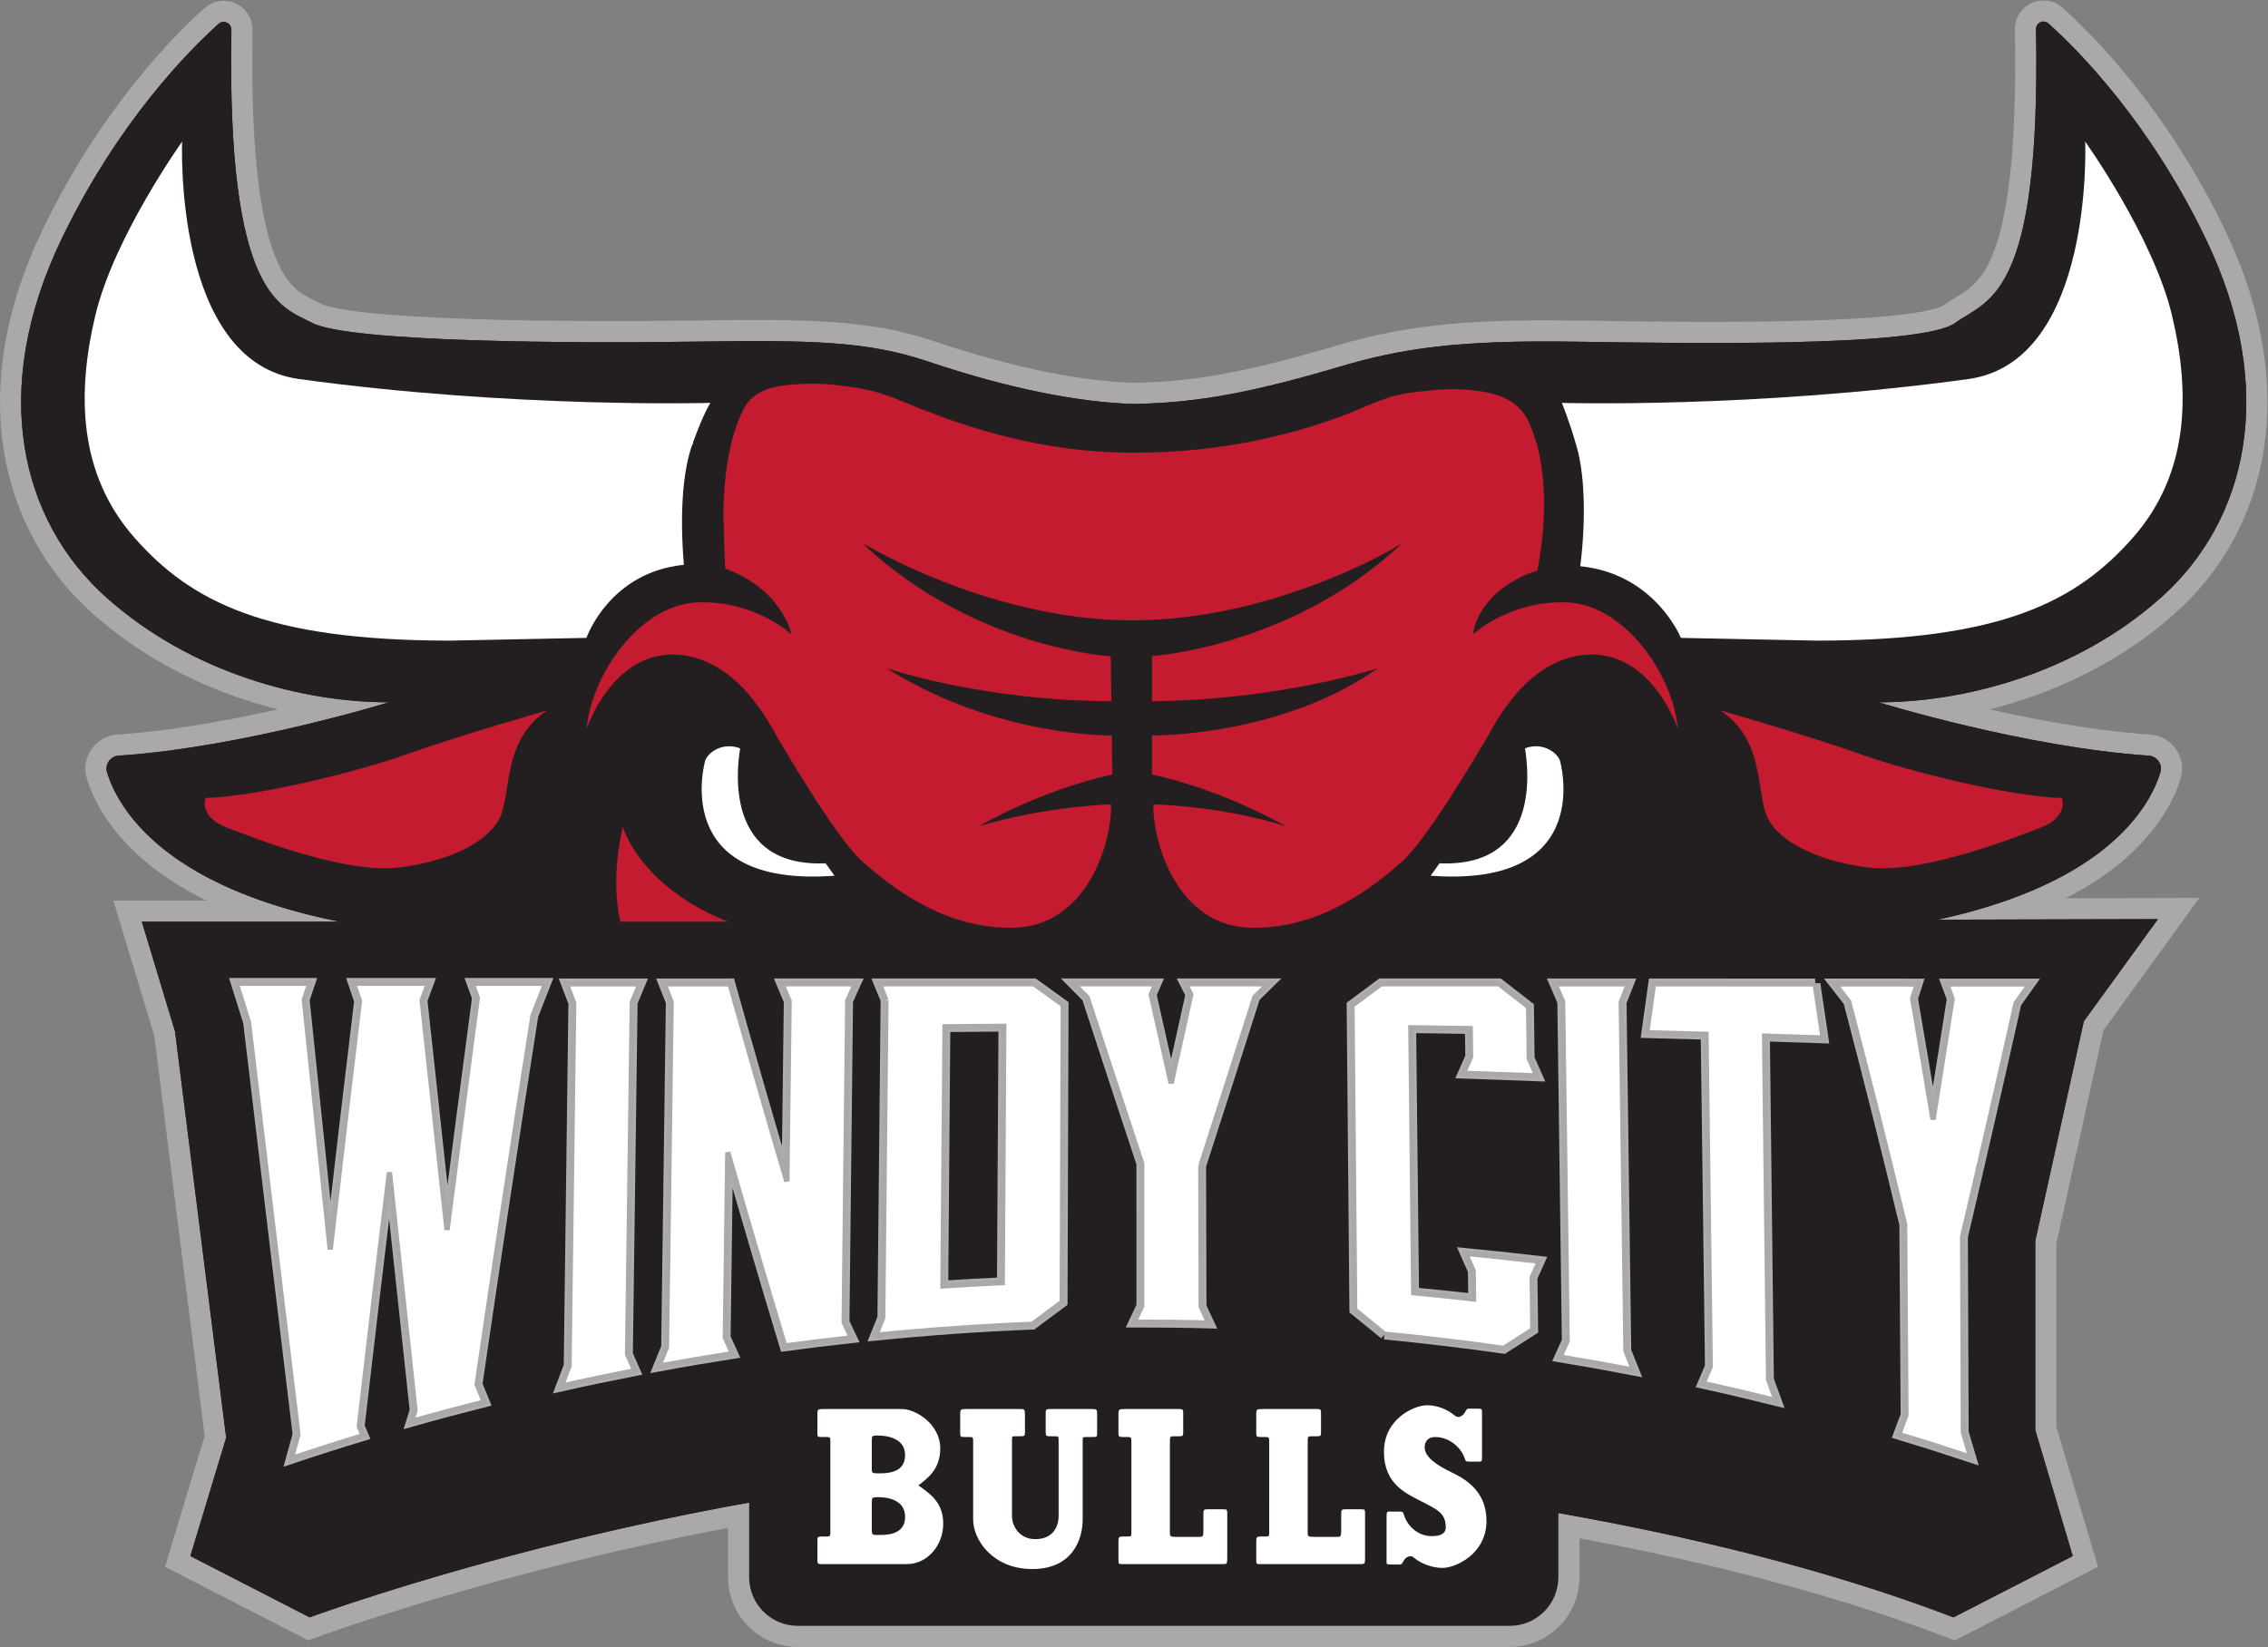
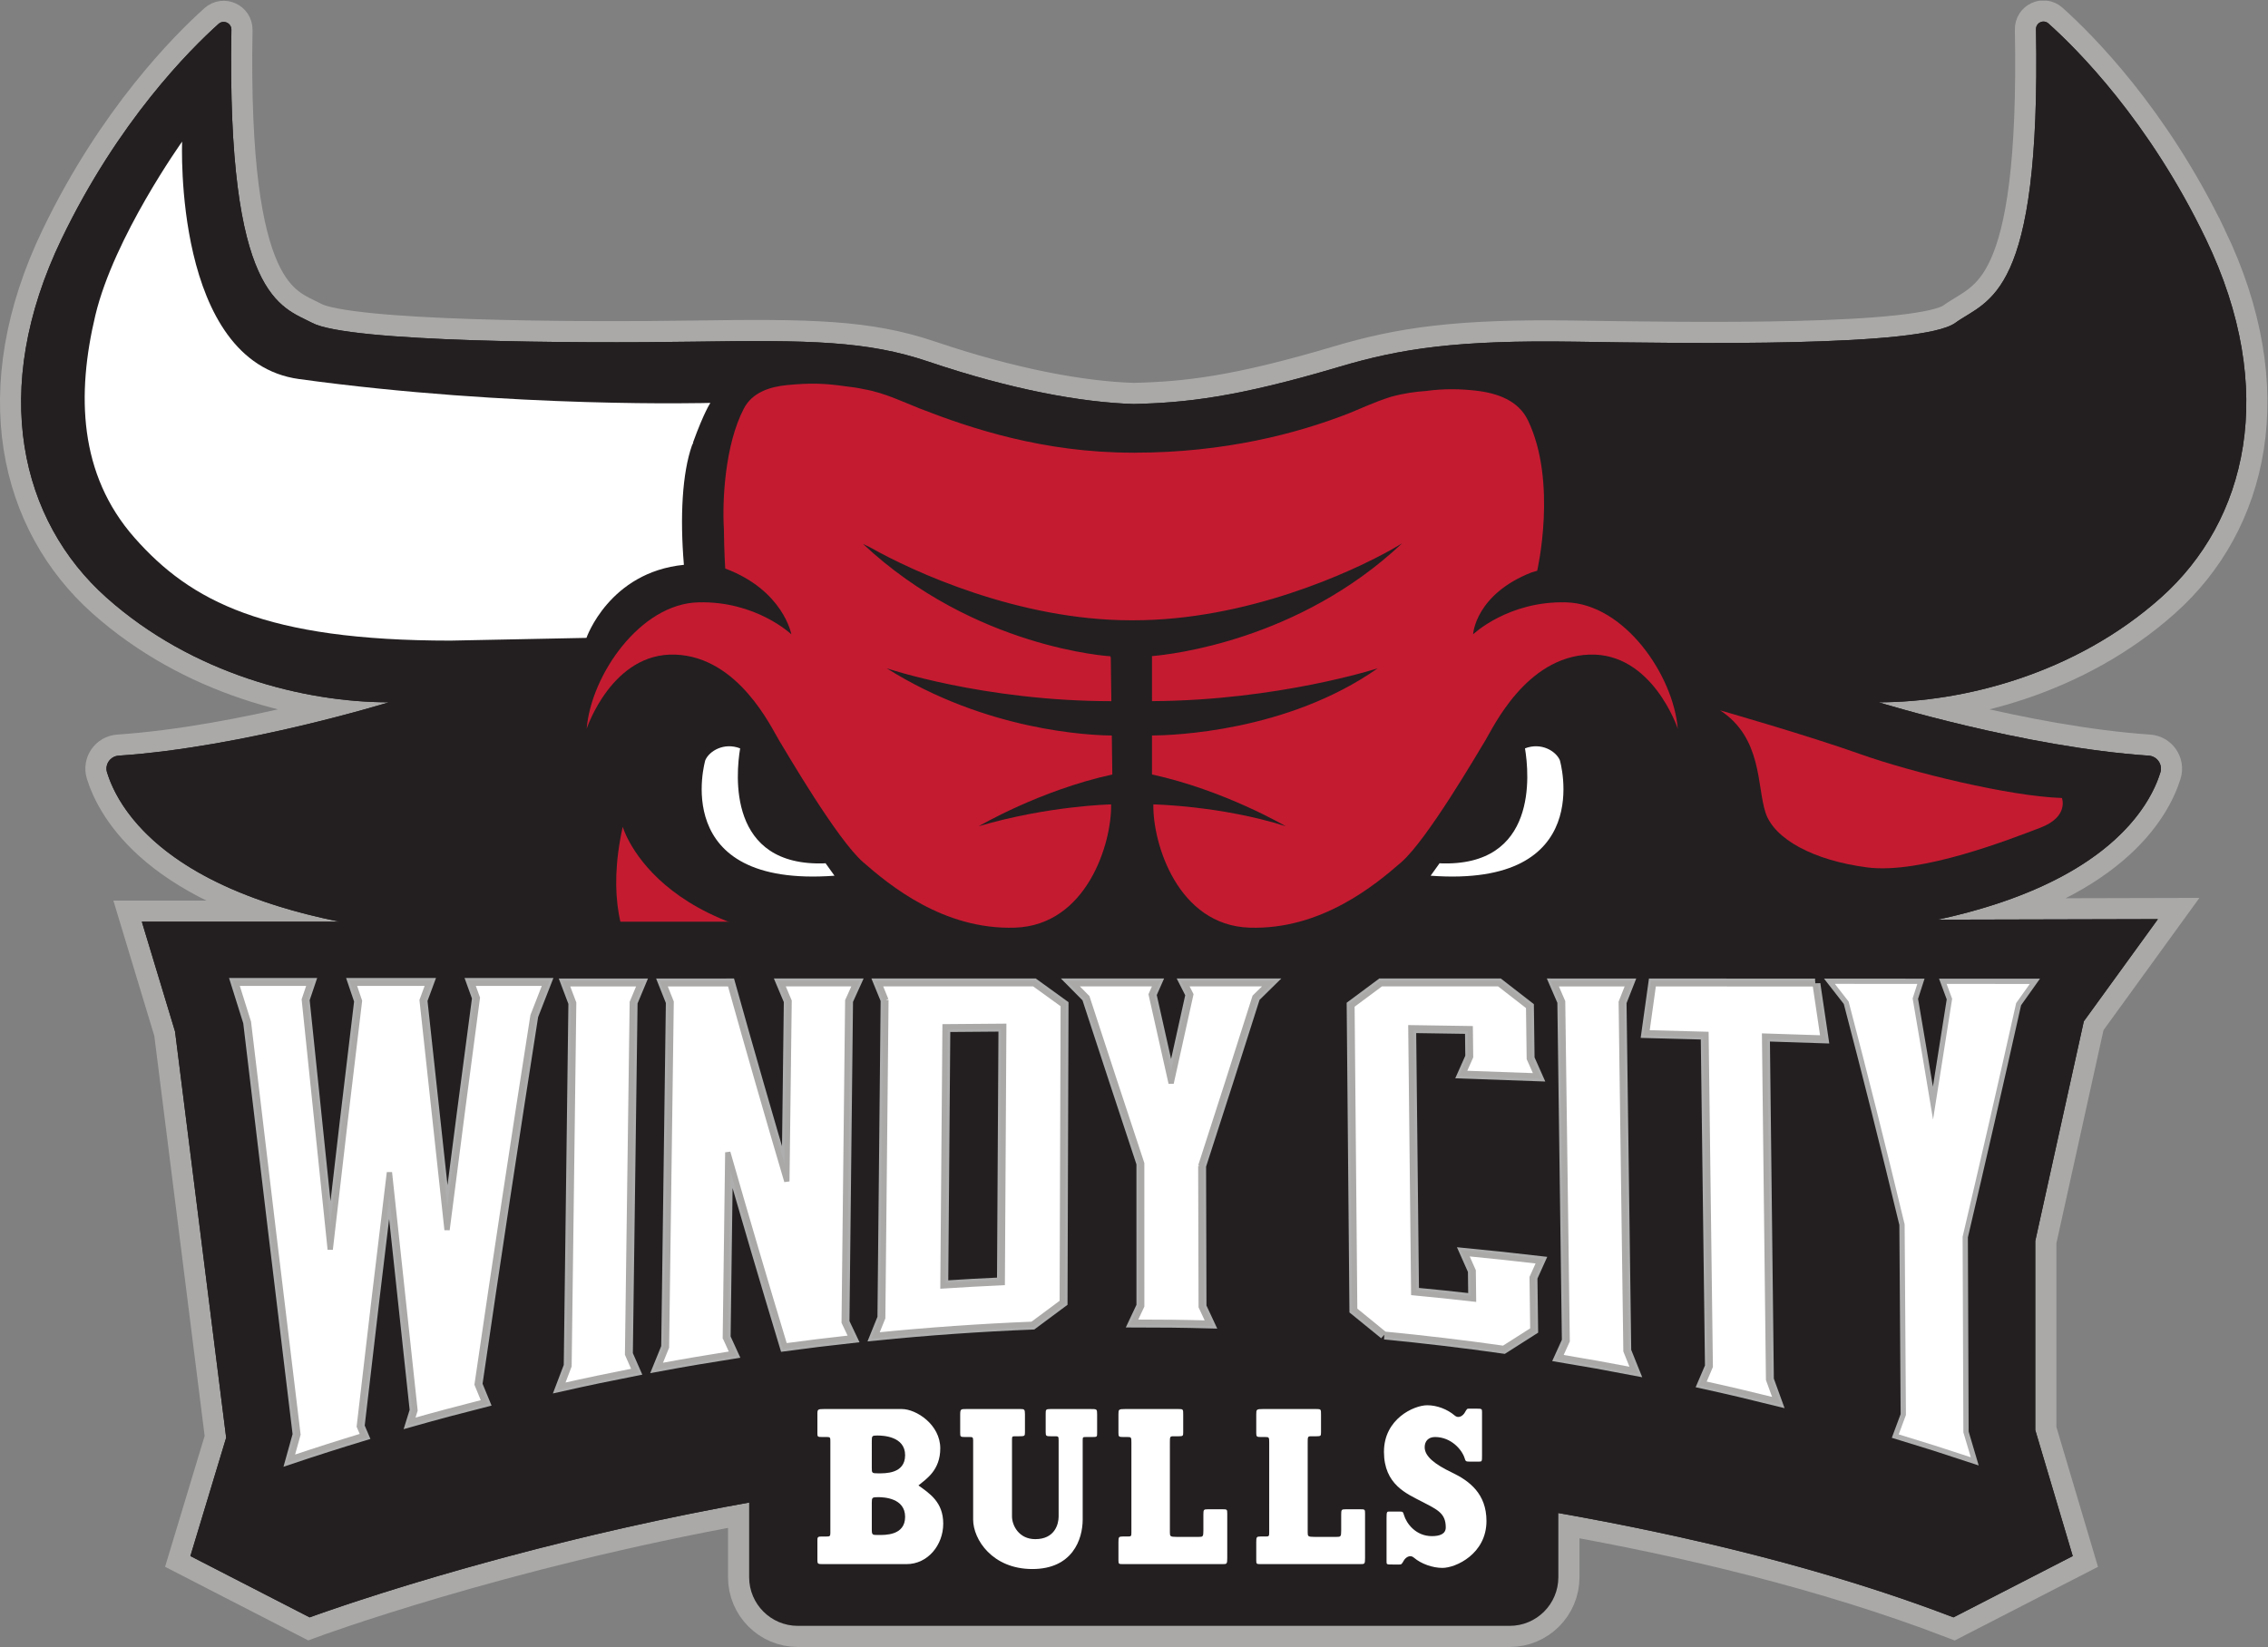
<svg xmlns="http://www.w3.org/2000/svg" viewBox="0 0 602.52 437.667" height="437.667" width="602.52" xml:space="preserve" id="svg2" version="1.1">
  <rect x="0" y="0" width="602.52" height="437.667" fill="#808080" stroke="none" />
  <defs id="defs6">
    <clipPath id="clipPath20" clipPathUnits="userSpaceOnUse">
      <path id="path18" d="M 0,0 H 4518.91 V 3282 H 0 Z" />
    </clipPath>
  </defs>
  <g transform="matrix(1.333,0,0,-1.333,0,437.667)" id="g10">
    <g transform="scale(0.1)" id="g12">
      <g id="g14">
        <g clip-path="url(#clipPath20)" id="g16">
          <path id="path22" style="fill:none;stroke:#aaa9a8;stroke-width:84.242;stroke-linecap:butt;stroke-linejoin:miter;stroke-miterlimit:10;stroke-dasharray:none;stroke-opacity:1" d="m 4396,2807.29 c -113.45,235.64 -256.45,378.16 -313.68,429.3 -9.63,8.62 -24.87,1.46 -24.63,-11.46 9.93,-537.09 -95.2,-538.02 -160.94,-585.51 -67.08,-48.43 -525.35,-40.98 -758.91,-37.44 -233.57,3.54 -345.93,-13.57 -468.77,-50.12 -204.21,-60.74 -305.55,-71.65 -409.37,-74.12 -0.13,-0.01 -0.36,-0.01 -0.48,0 -103.81,3.11 -244.26,28.79 -409.38,84.65 -121.4,41.07 -235.2,43.13 -468.76,39.59 -233.56,-3.54 -685.725,-1.14 -758.904,37.44 -61.453,32.4 -170.719,48.42 -160.973,584.27 0.246,13.39 -15.586,20.79 -25.558,11.85 -57.852,-51.86 -199.895,-194.1 -312.731,-428.45 -145.309,-301.8 -81.969,-562.6 89.418,-715.37 171.391,-152.76 394.941,-208.65 562.602,-208.65 0,0 -289.368,-89.56 -538.52,-106.38 -16.574,-1.12 -27.961,-17.51 -23.066,-33.38 20.89,-67.72 107.445,-226.08 463.468,-297.62 H 282.688 L 348.891,1226.92 450.738,417.219 379.445,181.273 617.094,59.059 c 0,0 377.043,139.488 875.926,228.918 V 139.145 c 0,-53.586 43.44,-97.024 97.02,-97.024 h 1418.67 c 53.59,0 97.02,43.438 97.02,97.024 V 267.039 C 3361.27,221.988 3640.65,155.871 3893.22,59.059 L 4130.87,181.273 4056.18,432.5 v 376.84 l 96.76,437.95 147.67,203.7 -439.25,-1.09 c 339.75,73.24 423.62,226.98 444.18,293.52 4.92,15.92 -6.51,32.35 -23.14,33.47 -249.13,16.84 -538.42,106.38 -538.42,106.38 167.66,0 391.22,55.89 562.6,208.65 171.39,152.77 234.73,413.57 89.42,715.37 z" />
          <path id="path24" style="fill:#231f20;fill-opacity:1;fill-rule:nonzero;stroke:none" d="m 4396,2807.29 c -113.45,235.64 -256.45,378.16 -313.68,429.3 -9.63,8.62 -24.87,1.46 -24.63,-11.46 9.93,-537.09 -95.2,-538.02 -160.94,-585.51 -67.08,-48.43 -525.35,-40.98 -758.91,-37.44 -233.57,3.54 -345.93,-13.57 -468.77,-50.12 -204.21,-60.74 -305.55,-71.65 -409.37,-74.12 -0.13,-0.01 -0.36,-0.01 -0.48,0 -103.81,3.11 -244.26,28.79 -409.38,84.65 -121.4,41.07 -235.2,43.13 -468.76,39.59 -233.56,-3.54 -685.725,-1.14 -758.904,37.44 -61.453,32.4 -170.719,48.42 -160.973,584.27 0.246,13.39 -15.586,20.79 -25.558,11.85 -57.852,-51.86 -199.895,-194.1 -312.731,-428.45 -145.309,-301.8 -81.969,-562.6 89.418,-715.37 171.391,-152.76 394.941,-208.65 562.602,-208.65 0,0 -289.368,-89.56 -538.52,-106.38 -16.574,-1.12 -27.961,-17.51 -23.066,-33.38 20.89,-67.72 107.445,-226.08 463.468,-297.62 H 282.688 L 348.891,1226.92 450.738,417.219 379.445,181.273 617.094,59.059 c 0,0 377.043,139.488 875.926,228.918 V 139.145 c 0,-53.586 43.44,-97.024 97.02,-97.024 h 1418.67 c 53.59,0 97.02,43.438 97.02,97.024 V 267.039 C 3361.27,221.988 3640.65,155.871 3893.22,59.059 L 4130.87,181.273 4056.18,432.5 v 376.84 l 96.76,437.95 147.67,203.7 -439.25,-1.09 c 339.75,73.24 423.62,226.98 444.18,293.52 4.92,15.92 -6.51,32.35 -23.14,33.47 -249.13,16.84 -538.42,106.38 -538.42,106.38 167.66,0 391.22,55.89 562.6,208.65 171.39,152.77 234.73,413.57 89.42,715.37" />
          <path id="path26" style="fill:#231f20;fill-opacity:1;fill-rule:nonzero;stroke:none" d="m 3371.4,1410.09 c 759.37,-12.25 905.99,242.25 934.14,333.33 4.92,15.92 -6.51,32.35 -23.14,33.47 -249.13,16.84 -538.42,106.38 -538.42,106.38 167.66,0 391.22,55.89 562.6,208.65 171.39,152.77 234.73,413.57 89.42,715.37 -113.45,235.64 -256.45,378.16 -313.68,429.3 -9.63,8.62 -24.87,1.46 -24.63,-11.46 9.93,-537.09 -95.2,-538.02 -160.94,-585.51 -67.08,-48.43 -525.35,-40.98 -758.91,-37.44 -233.57,3.54 -345.93,-13.57 -468.77,-50.11 -204.21,-60.75 -305.55,-71.66 -409.37,-74.13 -0.13,-0.01 -0.36,-0.01 -0.48,0 -103.81,3.11 -244.26,28.79 -409.38,84.65 -121.4,41.07 -235.2,43.13 -468.76,39.59 -233.56,-3.54 -685.725,-1.14 -758.904,37.44 -61.453,32.4 -170.719,48.42 -160.973,584.27 0.242,13.39 -15.586,20.79 -25.558,11.85 -57.852,-51.86 -199.895,-194.1 -312.731,-428.45 -145.309,-301.8 -81.969,-562.6 89.418,-715.37 171.391,-152.76 394.941,-208.65 562.602,-208.65 0,0 -289.368,-89.56 -538.52,-106.38 -16.574,-1.12 -27.961,-17.51 -23.066,-33.38 28.07,-90.99 174.531,-345.67 934.172,-333.42 H 3371.4" />
          <path id="path28" style="fill:#ffffff;fill-opacity:1;fill-rule:nonzero;stroke:none" d="m 1644.69,1563.29 c 0.08,-0.61 0.15,-1.03 0.15,-1.03 -195.75,-7.85 -178.24,178.08 -169.78,229.17 -32.4,12.58 -61.65,-5.47 -69.41,-23.54 0,0 -74.94,-254.87 257.48,-230.34 0,0 -7.14,9.83 -18.44,25.74" />
          <path id="path30" style="fill:#ffffff;fill-opacity:1;fill-rule:nonzero;stroke:none" d="m 2869.62,1563.29 c -0.08,-0.61 -0.13,-1.03 -0.13,-1.03 195.73,-7.85 178.22,178.08 169.76,229.17 32.41,12.58 61.65,-5.47 69.43,-23.54 0,0 74.93,-254.87 -257.5,-230.34 0,0 7.15,9.83 18.44,25.74" />
          <path id="path32" style="fill:#c41b31;fill-opacity:1;fill-rule:nonzero;stroke:none" d="m 1357.07,1281.4 c 0,0 -177.66,73.88 -116,353.71 0,0 74,-261.47 568.23,-234.01 0,0 -309.92,-53.69 -452.23,-119.7" />
-           <path id="path34" style="fill:#c41b31;fill-opacity:1;fill-rule:nonzero;stroke:none" d="m 1090.88,1867.25 c 0,0 -176.474,-50.54 -278.771,-87.06 -102.3,-36.52 -299.254,-84.54 -402.523,-87.68 0,0 -14.563,-37.46 43.176,-59.33 57.738,-21.88 237.05,-93.02 344.539,-79.09 107.492,13.93 185.761,56.52 203.049,109.36 17.28,52.84 6.15,148.88 90.53,203.8" />
          <path id="path36" style="fill:#c41b31;fill-opacity:1;fill-rule:nonzero;stroke:none" d="m 3428.04,1867.25 c 0,0 176.47,-50.54 278.76,-87.06 102.31,-36.52 299.26,-84.54 402.54,-87.68 0,0 14.55,-37.46 -43.18,-59.33 -57.75,-21.88 -237.05,-93.02 -344.55,-79.09 -107.49,13.93 -185.76,56.52 -203.04,109.36 -17.29,52.84 -6.16,148.88 -90.53,203.8" />
          <path id="path38" style="fill:#ffffff;fill-opacity:1;fill-rule:nonzero;stroke:none" d="m 1381.78,2401.17 c 0,0 -0.26,-0.01 -0.65,-0.01 22.35,61.48 34.67,78.98 34.67,78.98 0,0 -392.14,-11.18 -819.683,47.5 -251.379,34.5 -233.133,473.39 -233.133,473.39 0,0 -135.746,-190.02 -173.007,-346.51 -37.258,-156.48 -33.532,-316.69 78.242,-443.36 111.777,-126.69 260.812,-204.93 629.672,-204.93 l 270.889,5.45 c 0,0 45.16,130.75 194.19,145.65 -8.1,96.74 -3.16,182.73 16.02,237.78 0.92,2.02 1.82,4.06 2.79,6.06" />
-           <path id="path40" style="fill:#ffffff;fill-opacity:1;fill-rule:nonzero;stroke:none" d="m 3140.37,2399.26 c 17.46,-55.02 21.24,-145.33 9.11,-244.75 149.03,-14.9 200.44,-142.83 200.44,-142.83 l 270.89,-5.45 c 368.85,0 517.89,78.24 629.66,204.93 111.78,126.67 115.5,286.88 78.25,443.36 -37.27,156.49 -173.01,346.51 -173.01,346.51 0,0 18.25,-438.89 -233.14,-473.39 -427.53,-58.68 -809.86,-47.5 -809.86,-47.5 0,0 13.19,-31.31 27.66,-80.88" />
          <path id="path42" style="fill:#231f20;fill-opacity:1;fill-rule:nonzero;stroke:none" d="M 2253.46,1445.89 H 282.688 L 348.891,1226.92 450.738,417.219 379.445,181.273 617.094,59.059 c 0,0 816.486,302.144 1636.366,302.144 0,0 926.83,-28.859 1639.76,-302.144 L 4130.87,181.273 4056.18,432.5 v 376.84 l 96.76,437.95 147.67,203.7 -2047.15,-5.1" />
          <path id="path44" style="fill:#ffffff;fill-opacity:1;fill-rule:nonzero;stroke:none" d="m 1737.46,235.328 v 52.41 c 0,10.184 0.74,10.938 12.54,10.938 11.07,0 53.85,-1.512 53.85,-39.215 0,-37.699 -40.57,-36.199 -53.85,-36.199 -11.8,0 -12.54,0 -12.54,12.066 z m 0,174.945 c 0,10.555 0.38,11.309 11.07,11.309 11.07,0 55.32,-1.504 55.32,-39.203 0,-37.703 -40.57,-36.211 -53.85,-36.211 -12.54,0 -12.54,0.766 -12.54,10.945 z m 92.95,-88.23 c 15.48,12.824 43.51,30.172 43.51,73.902 0,47.512 -47.94,78.422 -76.72,78.422 h -154.88 c -12.53,0 -13.28,-0.758 -13.28,-9.801 v -39.203 c 0,-6.039 0.62,-6.797 9.58,-6.797 h 10.33 c 5.91,0 5.91,-1.511 5.91,-9.808 V 227.035 c 0,-6.402 -1.48,-6.785 -7.75,-6.785 h -9.96 c -7.36,0 -8.48,-1.141 -8.11,-9.809 v -37.695 c 0,-6.793 1.23,-7.539 9.58,-7.539 h 168.18 c 42.04,0 73.02,37.703 73.02,80.688 0,42.972 -27.28,60.312 -49.41,76.148" />
          <path id="path46" style="fill:#ffffff;fill-opacity:1;fill-rule:nonzero;stroke:none" d="m 2173.24,474.367 h -79.67 c -9.57,0 -9.57,-1.133 -9.57,-10.183 v -35.809 c 0,-7.922 1.1,-8.297 10.32,-8.297 h 7.38 c 7.37,0 8.11,0 8.11,-7.922 V 260.211 c 0,-15.84 -8.11,-45.234 -46.47,-45.234 -33.18,0 -46.46,27.902 -46.46,45.234 v 152.691 c 0,6.422 0.35,7.176 5.53,7.176 h 8.48 c 11.42,0 11.8,0.375 11.8,8.297 v 35.809 c 0,9.8 -1.47,10.183 -9.58,10.183 h -107.33 c -11.07,0 -12.17,0 -12.17,-11.695 v -35.809 c 0,-7.539 0.37,-8.297 9.6,-8.297 h 9.2 c 5.91,0 7.02,-0.371 7.02,-7.164 V 254.18 c 0,-39.961 38.35,-98.782 118.01,-98.782 79.67,0 100.32,58.821 100.32,98.782 v 157.601 c 0,6.785 0.36,6.785 7.01,6.785 h 12.17 c 9.58,0 9.58,0.383 9.58,8.297 v 36.946 c 0,10.558 -0.36,10.558 -13.28,10.558" />
          <path id="path48" style="fill:#ffffff;fill-opacity:1;fill-rule:nonzero;stroke:none" d="m 2710.92,274.543 h -28.77 c -8.85,0 -9.22,-0.754 -9.22,-11.309 v -31.3 c 0,-12.067 -1.12,-12.434 -9.22,-12.434 h -43.89 c -13.28,0 -13.65,1.133 -13.65,9.418 v 178.348 c 0,11.683 0,12.812 7.01,12.812 h 10.7 c 8.48,0 8.85,0.75 8.85,8.297 v 34.68 c 0,10.929 0,11.312 -9.59,11.312 h -106.21 c -12.92,0 -13.28,-0.887 -13.28,-10.558 v -36.946 c 0,-7.539 0.74,-8.297 9.59,-8.297 h 8.48 c 7.37,0 7.74,-0.507 7.74,-11.3 V 228.543 c 0,-7.539 -0.37,-8.293 -7,-8.293 h -10.7 c -7.37,0 -8.11,-1.141 -8.11,-11.312 v -36.192 c 0,-7.539 0.74,-7.539 9.59,-7.539 h 197.68 c 8.72,0 9.58,0 9.58,12.059 v 88.98 c 0,7.914 -0.37,8.297 -9.58,8.297" />
          <path id="path50" style="fill:#ffffff;fill-opacity:1;fill-rule:nonzero;stroke:none" d="m 2893.89,347.688 c -34.67,16.585 -54.57,32.421 -54.57,50.527 0,12.058 7.37,20.351 20.64,20.351 31.97,0 53.73,-25.16 59.01,-42.218 1.84,-5.946 2.22,-6.793 9.59,-6.793 h 19.18 c 5.89,0 5.89,0.375 5.89,13.57 v 85.211 c 0,6.656 -0.36,6.785 -12.54,6.785 h -13.27 c -4.06,0 -4.06,0 -8.85,-8.297 -2.4,-4.16 -11.06,-12.82 -19.92,-5.273 -14.52,12.367 -35.08,20.363 -54.58,20.363 -26.55,0 -86.29,-27.156 -86.29,-92.754 0,-65.605 45.73,-83.699 75.97,-99.535 30.24,-15.836 47.2,-22.621 47.2,-51.281 0,-13.571 -12.9,-17.34 -27.65,-17.34 -31.97,0 -50.7,25.062 -55.69,42.23 -1.84,6.321 -2.22,6.782 -9.59,6.782 h -19.18 c -5.17,0 -5.9,0 -5.9,-13.567 v -85.215 c 0,-6.793 -0.38,-6.793 12.54,-6.793 h 13.28 c 4.05,0 4.42,0.766 8.85,8.305 2.42,4.137 11.06,12.816 19.91,5.274 14.53,-12.375 37.29,-20.364 56.79,-20.364 26.56,0 87.77,27.906 87.77,93.512 0,54.293 -33.92,79.93 -68.59,96.52" />
          <path id="path52" style="fill:#ffffff;fill-opacity:1;fill-rule:nonzero;stroke:none" d="m 2436.27,274.543 h -28.75 c -8.86,0 -9.23,-0.754 -9.23,-11.309 v -31.3 c 0,-12.067 -1.1,-12.434 -9.22,-12.434 h -43.88 c -13.28,0 -13.65,1.133 -13.65,9.418 v 178.348 c 0,11.683 0,12.812 7.01,12.812 h 10.69 c 8.49,0 8.85,0.75 8.85,8.297 v 34.68 c 0,10.929 0,11.312 -9.59,11.312 h -106.22 c -12.89,0 -13.27,-0.887 -13.27,-10.558 v -36.946 c 0,-7.539 0.74,-8.297 9.59,-8.297 h 8.49 c 7.37,0 7.74,-0.507 7.74,-11.3 V 228.543 c 0,-7.539 -0.37,-8.293 -7,-8.293 h -10.7 c -7.38,0 -8.12,-1.141 -8.12,-11.312 v -36.192 c 0,-7.539 0.74,-7.539 9.59,-7.539 h 197.67 c 8.73,0 9.59,0 9.59,12.059 v 88.98 c 0,7.914 -0.36,8.297 -9.59,8.297" />
-           <path id="path54" style="fill:#ffffff;fill-opacity:1;fill-rule:nonzero;stroke:none" d="m 1250.72,583.621 c 4.83,-11.012 9.66,-21.984 14.47,-32.922 -48.95,-9.535 -97.8,-19.781 -146.52,-30.726 5.12,13.488 10.24,26.929 15.37,40.304 3.09,241.203 6.19,482.403 9.28,723.613 -4.81,12.66 -9.63,25.38 -14.45,38.14 48.91,0.02 97.81,0.04 146.71,0.04 -5.14,-12.27 -10.29,-24.6 -15.44,-36.98 -3.14,-233.82 -6.28,-467.645 -9.42,-701.469" />
          <path id="path56" style="fill:none;stroke:#adaead;stroke-width:21.06;stroke-linecap:butt;stroke-linejoin:miter;stroke-miterlimit:4;stroke-dasharray:none;stroke-opacity:1" d="m 1250.72,583.621 c 4.83,-11.012 9.66,-21.984 14.47,-32.922 -48.95,-9.535 -97.8,-19.781 -146.52,-30.726 5.12,13.488 10.24,26.929 15.37,40.304 3.09,241.203 6.19,482.403 9.28,723.613 -4.81,12.66 -9.63,25.38 -14.45,38.14 48.91,0.02 97.81,0.04 146.71,0.04 -5.14,-12.27 -10.29,-24.6 -15.44,-36.98 -3.14,-233.82 -6.28,-467.645 -9.42,-701.469 z" />
          <path id="path58" style="fill:#ffffff;fill-opacity:1;fill-rule:nonzero;stroke:none" d="m 1445.56,616.77 c 4.85,-10.657 9.71,-21.286 14.57,-31.883 -49.19,-7.668 -98.31,-16.047 -147.32,-25.137 5.15,12.695 10.3,25.336 15.46,37.93 3.09,229.375 6.2,458.76 9.29,688.14 -4.81,12.05 -9.63,24.13 -14.45,36.27 43.93,0.01 87.85,0.02 131.78,0.03 37.61,-134.5 75.36,-265.57 113.29,-393.944 1.49,119.824 2.97,239.654 4.47,359.484 -4.85,11.46 -9.68,22.96 -14.53,34.48 48.92,0.02 97.82,0.02 146.72,0.03 -5.1,-11.23 -10.21,-22.5 -15.32,-33.79 -2.37,-213.66 -4.75,-427.302 -7.13,-640.958 4.91,-10.383 9.83,-20.746 14.75,-31.082 -44.4,-4.863 -88.74,-10.301 -133.03,-16.301 -38.08,125.949 -75.95,254.363 -113.67,386.004 -1.63,-123.09 -3.26,-246.188 -4.88,-369.273" />
          <path id="path60" style="fill:none;stroke:#adaead;stroke-width:21.06;stroke-linecap:butt;stroke-linejoin:miter;stroke-miterlimit:4;stroke-dasharray:none;stroke-opacity:1" d="m 1445.56,616.77 c 4.85,-10.657 9.71,-21.286 14.57,-31.883 -49.19,-7.668 -98.31,-16.047 -147.32,-25.137 5.15,12.695 10.3,25.336 15.46,37.93 3.09,229.375 6.2,458.76 9.29,688.14 -4.81,12.05 -9.63,24.13 -14.45,36.27 43.93,0.01 87.85,0.02 131.78,0.03 37.61,-134.5 75.36,-265.57 113.29,-393.944 1.49,119.824 2.97,239.654 4.47,359.484 -4.85,11.46 -9.68,22.96 -14.53,34.48 48.92,0.02 97.82,0.02 146.72,0.03 -5.1,-11.23 -10.21,-22.5 -15.32,-33.79 -2.37,-213.66 -4.75,-427.302 -7.13,-640.958 4.91,-10.383 9.83,-20.746 14.75,-31.082 -44.4,-4.863 -88.74,-10.301 -133.03,-16.301 -38.08,125.949 -75.95,254.363 -113.67,386.004 -1.63,-123.09 -3.26,-246.188 -4.88,-369.273 z" />
          <path id="path62" style="fill:#ffffff;fill-opacity:1;fill-rule:nonzero;stroke:none" d="m 1883.43,1236.43 c -1.39,-172.21 -2.79,-344.418 -4.18,-516.625 39.38,2.574 78.8,4.754 118.22,6.539 0.99,170.34 1.99,340.686 2.98,511.026 -39.01,-0.26 -78.02,-0.57 -117.02,-0.94 z m -117.83,53.36 c -4.42,10.77 -8.84,21.57 -13.26,32.38 102.79,0.02 205.59,0.03 308.38,0.04 19.4,-14.09 38.83,-28.11 58.27,-42.12 -0.66,-197.54 -1.32,-395.07 -1.97,-592.606 -19.79,-14.582 -39.6,-29.296 -59.41,-44.179 -104.3,-4.188 -208.5,-11.5 -312.45,-21.93 4.69,11.621 9.38,23.207 14.07,34.773 2.13,211.211 4.25,422.422 6.37,633.642" />
          <path id="path64" style="fill:none;stroke:#adaead;stroke-width:21.06;stroke-linecap:butt;stroke-linejoin:miter;stroke-miterlimit:4;stroke-dasharray:none;stroke-opacity:1" d="m 1883.43,1236.43 c -1.39,-172.21 -2.79,-344.418 -4.18,-516.625 39.38,2.574 78.8,4.754 118.22,6.539 0.99,170.34 1.99,340.686 2.98,511.026 -39.01,-0.26 -78.02,-0.57 -117.02,-0.94 z m -117.83,53.36 c -4.42,10.77 -8.84,21.57 -13.26,32.38 102.79,0.02 205.59,0.03 308.38,0.04 19.4,-14.09 38.83,-28.11 58.27,-42.12 -0.66,-197.54 -1.32,-395.07 -1.97,-592.606 -19.79,-14.582 -39.6,-29.296 -59.41,-44.179 -104.3,-4.188 -208.5,-11.5 -312.45,-21.93 4.69,11.621 9.38,23.207 14.07,34.773 2.13,211.211 4.25,422.422 6.37,633.642 z" />
          <path id="path66" style="fill:#ffffff;fill-opacity:1;fill-rule:nonzero;stroke:none" d="m 2393.15,959.176 c 0.26,-93.61 0.52,-187.219 0.78,-280.836 5.08,-10.875 10.17,-21.774 15.26,-32.676 -49.64,1.332 -99.29,1.957 -148.94,1.875 5.06,10.758 10.12,21.492 15.17,32.231 -0.02,94.703 -0.03,189.414 -0.04,284.113 -36.54,110.367 -72.81,220.497 -108.8,330.957 -9.04,9.12 -18.08,18.23 -27.12,27.37 54.8,0.01 109.6,0.01 164.39,0.01 -3.17,-7.17 -6.33,-14.33 -9.49,-21.48 13.16,-58.92 26.39,-117.85 39.66,-176.85 13.11,58.9 26.16,117.82 39.16,176.81 -3.64,7.18 -7.27,14.34 -10.92,21.51 55.24,0.01 110.5,0 165.74,0 -9.01,-8.88 -18.02,-17.73 -27.04,-26.57 -35.67,-112.77 -71.6,-224.73 -107.81,-336.464" />
          <path id="path68" style="fill:none;stroke:#adaead;stroke-width:21.06;stroke-linecap:butt;stroke-linejoin:miter;stroke-miterlimit:4;stroke-dasharray:none;stroke-opacity:1" d="m 2393.15,959.176 c 0.26,-93.61 0.52,-187.219 0.78,-280.836 5.08,-10.875 10.17,-21.774 15.26,-32.676 -49.64,1.332 -99.29,1.957 -148.94,1.875 5.06,10.758 10.12,21.492 15.17,32.231 -0.02,94.703 -0.03,189.414 -0.04,284.113 -36.54,110.367 -72.81,220.497 -108.8,330.957 -9.04,9.12 -18.08,18.23 -27.12,27.37 54.8,0.01 109.6,0.01 164.39,0.01 -3.17,-7.17 -6.33,-14.33 -9.49,-21.48 13.16,-58.92 26.39,-117.85 39.66,-176.85 13.11,58.9 26.16,117.82 39.16,176.81 -3.64,7.18 -7.27,14.34 -10.92,21.51 55.24,0.01 110.5,0 165.74,0 -9.01,-8.88 -18.02,-17.73 -27.04,-26.57 -35.67,-112.77 -71.6,-224.73 -107.81,-336.464 z" />
          <path id="path70" style="fill:#ffffff;fill-opacity:1;fill-rule:nonzero;stroke:none" d="m 1062.24,1258.54 c -37.32,-237.7 -74.486,-482.431 -111.334,-735.099 4.801,-11.718 9.59,-23.394 14.391,-35.015 -48.504,-12.223 -96.875,-25.16 -145.094,-38.793 2.293,7.367 4.586,14.715 6.879,22.047 -16.863,155.359 -33.844,313.465 -50.98,474.484 -20.192,-165.629 -40.207,-334.332 -60.008,-506.277 2.621,-6.176 5.242,-12.332 7.859,-18.469 -48.019,-14.578 -95.879,-29.859 -143.566,-45.852 4.461,16.09 8.929,32.102 13.406,48.039 -32.172,264.372 -64.981,538.047 -98.648,821.915 -8.114,25.66 -16.247,51.55 -24.399,77.68 48.906,0 97.813,0 146.715,0 -3.668,-10.83 -7.336,-21.71 -10.996,-32.62 17.433,-169.16 34.64,-335.174 51.652,-498.185 19.211,168.257 38.649,333.355 58.274,495.455 -3.993,11.73 -7.989,23.51 -11.989,35.35 49.809,0 99.618,0 149.426,0 -4.18,-11.28 -8.359,-22.59 -12.535,-33.95 16.672,-155.24 33.215,-307.809 49.66,-457.852 20.012,156.883 40.137,311.042 60.363,462.642 -3.515,9.68 -7.031,19.4 -10.546,29.16 48.906,0 97.81,0 146.71,0 -8.42,-21.41 -16.84,-42.95 -25.24,-64.66" />
          <path id="path72" style="fill:none;stroke:#adaead;stroke-width:21.06;stroke-linecap:butt;stroke-linejoin:miter;stroke-miterlimit:4;stroke-dasharray:none;stroke-opacity:1" d="m 1062.24,1258.54 c -37.32,-237.7 -74.486,-482.431 -111.334,-735.099 4.801,-11.718 9.59,-23.394 14.391,-35.015 -48.504,-12.223 -96.875,-25.16 -145.094,-38.793 2.293,7.367 4.586,14.715 6.879,22.047 -16.863,155.359 -33.844,313.465 -50.98,474.484 -20.192,-165.629 -40.207,-334.332 -60.008,-506.277 2.621,-6.176 5.242,-12.332 7.859,-18.469 -48.019,-14.578 -95.879,-29.859 -143.566,-45.852 4.461,16.09 8.929,32.102 13.406,48.039 -32.172,264.372 -64.981,538.047 -98.648,821.915 -8.114,25.66 -16.247,51.55 -24.399,77.68 48.906,0 97.813,0 146.715,0 -3.668,-10.83 -7.336,-21.71 -10.996,-32.62 17.433,-169.16 34.64,-335.174 51.652,-498.185 19.211,168.257 38.649,333.355 58.274,495.455 -3.993,11.73 -7.989,23.51 -11.989,35.35 49.809,0 99.618,0 149.426,0 -4.18,-11.28 -8.359,-22.59 -12.535,-33.95 16.672,-155.24 33.215,-307.809 49.66,-457.852 20.012,156.883 40.137,311.042 60.363,462.642 -3.515,9.68 -7.031,19.4 -10.546,29.16 48.906,0 97.81,0 146.71,0 -8.42,-21.41 -16.84,-42.95 -25.24,-64.66 z" />
-           <path id="path74" style="fill:#ffffff;fill-opacity:1;fill-rule:nonzero;stroke:none" d="m 2759.39,623.535 c -19.85,16.383 -39.68,32.539 -59.52,48.485 -1.81,202.343 -3.63,404.68 -5.45,607.02 19.36,14.27 38.7,28.66 58.03,43.14 78.34,-0.01 156.68,-0.02 235.01,-0.04 19.66,-15.09 39.34,-30.34 59.02,-45.78 0.44,-34.43 0.9,-68.84 1.34,-103.25 5.14,-11.52 10.28,-23.07 15.42,-34.66 -48.97,1.93 -97.98,3.69 -146.99,5.26 4.86,10.91 9.72,21.84 14.58,32.81 -0.24,18.72 -0.46,37.44 -0.69,56.17 -39.43,0.66 -78.89,1.25 -118.33,1.79 1.9,-176.08 3.79,-352.156 5.69,-528.238 39.77,-3.734 79.51,-7.875 119.2,-12.422 -0.22,18.727 -0.45,37.45 -0.68,56.18 -5.15,11.621 -10.31,23.195 -15.45,34.742 49.24,-4.726 98.41,-9.98 147.54,-15.762 -4.86,-10.8 -9.71,-21.574 -14.57,-32.312 0.45,-34.77 0.91,-69.539 1.36,-104.316 -19.38,-12.434 -38.79,-24.782 -58.21,-37.067 -78.93,11.231 -158.05,20.645 -237.3,28.25" />
          <path id="path76" style="fill:none;stroke:#adaead;stroke-width:21.06;stroke-linecap:butt;stroke-linejoin:miter;stroke-miterlimit:4;stroke-dasharray:none;stroke-opacity:1" d="m 2759.39,623.535 c -19.85,16.383 -39.68,32.539 -59.52,48.485 -1.81,202.343 -3.63,404.68 -5.45,607.02 19.36,14.27 38.7,28.66 58.03,43.14 78.34,-0.01 156.68,-0.02 235.01,-0.04 19.66,-15.09 39.34,-30.34 59.02,-45.78 0.44,-34.43 0.9,-68.84 1.34,-103.25 5.14,-11.52 10.28,-23.07 15.42,-34.66 -48.97,1.93 -97.98,3.69 -146.99,5.26 4.86,10.91 9.72,21.84 14.58,32.81 -0.24,18.72 -0.46,37.44 -0.69,56.17 -39.43,0.66 -78.89,1.25 -118.33,1.79 1.9,-176.08 3.79,-352.156 5.69,-528.238 39.77,-3.734 79.51,-7.875 119.2,-12.422 -0.22,18.727 -0.45,37.45 -0.68,56.18 -5.15,11.621 -10.31,23.195 -15.45,34.742 49.24,-4.726 98.41,-9.98 147.54,-15.762 -4.86,-10.8 -9.71,-21.574 -14.57,-32.312 0.45,-34.77 0.91,-69.539 1.36,-104.316 -19.38,-12.434 -38.79,-24.782 -58.21,-37.067 -78.93,11.231 -158.05,20.645 -237.3,28.25 z" />
          <path id="path78" style="fill:#ffffff;fill-opacity:1;fill-rule:nonzero;stroke:none" d="m 3240.48,590.168 c 5.14,-12.75 10.29,-25.555 15.45,-38.414 -48.97,9.492 -98.03,18.277 -147.18,26.355 4.86,10.657 9.71,21.348 14.55,32.075 -3.01,225.421 -6.03,450.856 -9.05,676.276 -5.14,11.93 -10.28,23.81 -15.43,35.66 48.91,-0.02 97.82,-0.03 146.72,-0.05 -4.81,-12.25 -9.63,-24.46 -14.45,-36.64 3.12,-231.75 6.26,-463.504 9.39,-695.262" />
          <path id="path80" style="fill:none;stroke:#adaead;stroke-width:21.06;stroke-linecap:butt;stroke-linejoin:miter;stroke-miterlimit:4;stroke-dasharray:none;stroke-opacity:1" d="m 3240.48,590.168 c 5.14,-12.75 10.29,-25.555 15.45,-38.414 -48.97,9.492 -98.03,18.277 -147.18,26.355 4.86,10.657 9.71,21.348 14.55,32.075 -3.01,225.421 -6.03,450.856 -9.05,676.276 -5.14,11.93 -10.28,23.81 -15.43,35.66 48.91,-0.02 97.82,-0.03 146.72,-0.05 -4.81,-12.25 -9.63,-24.46 -14.45,-36.64 3.12,-231.75 6.26,-463.504 9.39,-695.262 z" />
          <path id="path82" style="fill:#ffffff;fill-opacity:1;fill-rule:nonzero;stroke:none" d="m 3617.41,1321.96 c 5.35,-35.8 10.68,-71.78 16.01,-107.92 -38.88,1.32 -77.77,2.6 -116.67,3.81 2.64,-228.248 5.3,-456.491 7.95,-684.737 5.1,-13.933 10.19,-27.929 15.28,-41.992 -48.52,12.121 -97.18,23.551 -145.94,34.262 4.81,11.199 9.62,22.457 14.42,33.75 -2.82,220.719 -5.64,441.457 -8.46,662.187 -39.38,1.11 -78.77,2.16 -118.16,3.16 4.53,32.41 9.07,64.93 13.62,97.59 107.32,-0.03 214.64,-0.07 321.95,-0.11" />
          <path id="path84" style="fill:none;stroke:#adaead;stroke-width:21.06;stroke-linecap:butt;stroke-linejoin:miter;stroke-miterlimit:4;stroke-dasharray:none;stroke-opacity:1" d="m 3617.41,1321.96 c 5.35,-35.8 10.68,-71.78 16.01,-107.92 -38.88,1.32 -77.77,2.6 -116.67,3.81 2.64,-228.248 5.3,-456.491 7.95,-684.737 5.1,-13.933 10.19,-27.929 15.28,-41.992 -48.52,12.121 -97.18,23.551 -145.94,34.262 4.81,11.199 9.62,22.457 14.42,33.75 -2.82,220.719 -5.64,441.457 -8.46,662.187 -39.38,1.11 -78.77,2.16 -118.16,3.16 4.53,32.41 9.07,64.93 13.62,97.59 107.32,-0.03 214.64,-0.07 321.95,-0.11 z" />
          <path id="path86" style="fill:#ffffff;fill-opacity:1;fill-rule:nonzero;stroke:none" d="m 3911.4,817.812 c 0.51,-129.972 1.01,-259.937 1.52,-389.91 4.92,-16.472 9.85,-33.031 14.76,-49.679 -47.71,15.91 -95.59,31.121 -143.62,45.617 4.79,12.824 9.58,25.699 14.38,38.648 -0.86,126.688 -1.73,253.379 -2.58,380.067 -36.88,153.359 -74.12,301.195 -111.61,444.075 -9.16,11.87 -18.33,23.64 -27.49,35.32 54.79,-0.03 109.58,-0.05 164.37,-0.07 -3.11,-9.67 -6.22,-19.31 -9.33,-28.91 13.63,-79.43 27.19,-159.91 40.68,-241.47 12.61,79.15 25.29,159.35 38.06,240.66 -3.66,9.93 -7.33,19.82 -11,29.69 55.25,-0.02 110.49,-0.05 165.73,-0.08 -9.06,-12.82 -18.11,-25.5 -27.14,-38.08 -36.06,-161.28 -71.58,-316.374 -106.73,-465.878" />
          <path id="path88" style="fill:none;stroke:#adaead;stroke-width:21.06;stroke-linecap:butt;stroke-linejoin:miter;stroke-miterlimit:4;stroke-dasharray:none;stroke-opacity:1" d="m 3911.4,817.812 c 0.51,-129.972 1.01,-259.937 1.52,-389.91 4.92,-16.472 9.85,-33.031 14.76,-49.679 -47.71,15.91 -95.59,31.121 -143.62,45.617 4.79,12.824 9.58,25.699 14.38,38.648 -0.86,126.688 -1.73,253.379 -2.58,380.067 -36.88,153.359 -74.12,301.195 -111.61,444.075 -9.16,11.87 -18.33,23.64 -27.49,35.32 54.79,-0.03 109.58,-0.05 164.37,-0.07 -3.11,-9.67 -6.22,-19.31 -9.33,-28.91 13.63,-79.43 27.19,-159.91 40.68,-241.47 12.61,79.15 25.29,159.35 38.06,240.66 -3.66,9.93 -7.33,19.82 -11,29.69 55.25,-0.02 110.49,-0.05 165.73,-0.08 -9.06,-12.82 -18.11,-25.5 -27.14,-38.08 -36.06,-161.28 -71.58,-316.374 -106.73,-465.878 z" />
          <path id="path90" style="fill:#ffffff;fill-opacity:1;fill-rule:nonzero;stroke:none" d="m 1250.72,583.621 c 4.83,-11.012 9.66,-21.984 14.47,-32.922 -48.95,-9.535 -97.8,-19.781 -146.52,-30.726 5.12,13.488 10.24,26.929 15.37,40.304 3.09,241.203 6.19,482.403 9.28,723.613 -4.81,12.66 -9.63,25.38 -14.45,38.14 48.91,0.02 97.81,0.04 146.71,0.04 -5.14,-12.27 -10.29,-24.6 -15.44,-36.98 -3.14,-233.82 -6.28,-467.645 -9.42,-701.469" />
          <path id="path92" style="fill:none;stroke:#aaa9a8;stroke-width:10.53;stroke-linecap:butt;stroke-linejoin:miter;stroke-miterlimit:4;stroke-dasharray:none;stroke-opacity:1" d="m 1250.72,583.621 c 4.83,-11.012 9.66,-21.984 14.47,-32.922 -48.95,-9.535 -97.8,-19.781 -146.52,-30.726 5.12,13.488 10.24,26.929 15.37,40.304 3.09,241.203 6.19,482.403 9.28,723.613 -4.81,12.66 -9.63,25.38 -14.45,38.14 48.91,0.02 97.81,0.04 146.71,0.04 -5.14,-12.27 -10.29,-24.6 -15.44,-36.98 -3.14,-233.82 -6.28,-467.645 -9.42,-701.469 z" />
          <path id="path94" style="fill:#ffffff;fill-opacity:1;fill-rule:nonzero;stroke:none" d="m 1445.56,616.77 c 4.85,-10.657 9.71,-21.286 14.57,-31.883 -49.19,-7.668 -98.31,-16.047 -147.32,-25.137 5.15,12.695 10.3,25.336 15.46,37.93 3.09,229.375 6.2,458.76 9.29,688.14 -4.81,12.05 -9.63,24.13 -14.45,36.27 43.93,0.01 87.85,0.02 131.78,0.03 37.61,-134.5 75.36,-265.57 113.29,-393.944 1.49,119.824 2.97,239.654 4.47,359.484 -4.85,11.46 -9.68,22.96 -14.53,34.48 48.92,0.02 97.82,0.02 146.72,0.03 -5.1,-11.23 -10.21,-22.5 -15.32,-33.79 -2.37,-213.66 -4.75,-427.302 -7.13,-640.958 4.91,-10.383 9.83,-20.746 14.75,-31.082 -44.4,-4.863 -88.74,-10.301 -133.03,-16.301 -38.08,125.949 -75.95,254.363 -113.67,386.004 -1.63,-123.09 -3.26,-246.188 -4.88,-369.273" />
          <path id="path96" style="fill:none;stroke:#aaa9a8;stroke-width:10.53;stroke-linecap:butt;stroke-linejoin:miter;stroke-miterlimit:4;stroke-dasharray:none;stroke-opacity:1" d="m 1445.56,616.77 c 4.85,-10.657 9.71,-21.286 14.57,-31.883 -49.19,-7.668 -98.31,-16.047 -147.32,-25.137 5.15,12.695 10.3,25.336 15.46,37.93 3.09,229.375 6.2,458.76 9.29,688.14 -4.81,12.05 -9.63,24.13 -14.45,36.27 43.93,0.01 87.85,0.02 131.78,0.03 37.61,-134.5 75.36,-265.57 113.29,-393.944 1.49,119.824 2.97,239.654 4.47,359.484 -4.85,11.46 -9.68,22.96 -14.53,34.48 48.92,0.02 97.82,0.02 146.72,0.03 -5.1,-11.23 -10.21,-22.5 -15.32,-33.79 -2.37,-213.66 -4.75,-427.302 -7.13,-640.958 4.91,-10.383 9.83,-20.746 14.75,-31.082 -44.4,-4.863 -88.74,-10.301 -133.03,-16.301 -38.08,125.949 -75.95,254.363 -113.67,386.004 -1.63,-123.09 -3.26,-246.188 -4.88,-369.273 z" />
          <path id="path98" style="fill:#ffffff;fill-opacity:1;fill-rule:nonzero;stroke:none" d="m 1883.43,1236.43 c -1.39,-172.21 -2.79,-344.418 -4.18,-516.625 39.38,2.574 78.8,4.754 118.22,6.539 0.99,170.34 1.99,340.686 2.98,511.026 -39.01,-0.26 -78.02,-0.57 -117.02,-0.94 z m -117.83,53.36 c -4.42,10.77 -8.84,21.57 -13.26,32.38 102.79,0.02 205.59,0.03 308.38,0.04 19.4,-14.09 38.83,-28.11 58.27,-42.12 -0.66,-197.54 -1.32,-395.07 -1.97,-592.606 -19.79,-14.582 -39.6,-29.296 -59.41,-44.179 -104.3,-4.188 -208.5,-11.5 -312.45,-21.93 4.69,11.621 9.38,23.207 14.07,34.773 2.13,211.211 4.25,422.422 6.37,633.642" />
          <path id="path100" style="fill:none;stroke:#aaa9a8;stroke-width:10.53;stroke-linecap:butt;stroke-linejoin:miter;stroke-miterlimit:4;stroke-dasharray:none;stroke-opacity:1" d="m 1883.43,1236.43 c -1.39,-172.21 -2.79,-344.418 -4.18,-516.625 39.38,2.574 78.8,4.754 118.22,6.539 0.99,170.34 1.99,340.686 2.98,511.026 -39.01,-0.26 -78.02,-0.57 -117.02,-0.94 z m -117.83,53.36 c -4.42,10.77 -8.84,21.57 -13.26,32.38 102.79,0.02 205.59,0.03 308.38,0.04 19.4,-14.09 38.83,-28.11 58.27,-42.12 -0.66,-197.54 -1.32,-395.07 -1.97,-592.606 -19.79,-14.582 -39.6,-29.296 -59.41,-44.179 -104.3,-4.188 -208.5,-11.5 -312.45,-21.93 4.69,11.621 9.38,23.207 14.07,34.773 2.13,211.211 4.25,422.422 6.37,633.642 z" />
          <path id="path102" style="fill:#ffffff;fill-opacity:1;fill-rule:nonzero;stroke:none" d="m 2393.15,959.176 c 0.26,-93.61 0.52,-187.219 0.78,-280.836 5.08,-10.875 10.17,-21.774 15.26,-32.676 -49.64,1.332 -99.29,1.957 -148.94,1.875 5.06,10.758 10.12,21.492 15.17,32.231 -0.02,94.703 -0.03,189.414 -0.04,284.113 -36.54,110.367 -72.81,220.497 -108.8,330.957 -9.04,9.12 -18.08,18.23 -27.12,27.37 54.8,0.01 109.6,0.01 164.39,0.01 -3.17,-7.17 -6.33,-14.33 -9.49,-21.48 13.16,-58.92 26.39,-117.85 39.66,-176.85 13.11,58.9 26.16,117.82 39.16,176.81 -3.64,7.18 -7.27,14.34 -10.92,21.51 55.24,0.01 110.5,0 165.74,0 -9.01,-8.88 -18.02,-17.73 -27.04,-26.57 -35.67,-112.77 -71.6,-224.73 -107.81,-336.464" />
          <path id="path104" style="fill:none;stroke:#aaa9a8;stroke-width:10.53;stroke-linecap:butt;stroke-linejoin:miter;stroke-miterlimit:4;stroke-dasharray:none;stroke-opacity:1" d="m 2393.15,959.176 c 0.26,-93.61 0.52,-187.219 0.78,-280.836 5.08,-10.875 10.17,-21.774 15.26,-32.676 -49.64,1.332 -99.29,1.957 -148.94,1.875 5.06,10.758 10.12,21.492 15.17,32.231 -0.02,94.703 -0.03,189.414 -0.04,284.113 -36.54,110.367 -72.81,220.497 -108.8,330.957 -9.04,9.12 -18.08,18.23 -27.12,27.37 54.8,0.01 109.6,0.01 164.39,0.01 -3.17,-7.17 -6.33,-14.33 -9.49,-21.48 13.16,-58.92 26.39,-117.85 39.66,-176.85 13.11,58.9 26.16,117.82 39.16,176.81 -3.64,7.18 -7.27,14.34 -10.92,21.51 55.24,0.01 110.5,0 165.74,0 -9.01,-8.88 -18.02,-17.73 -27.04,-26.57 -35.67,-112.77 -71.6,-224.73 -107.81,-336.464 z" />
          <path id="path106" style="fill:#ffffff;fill-opacity:1;fill-rule:nonzero;stroke:none" d="m 1062.24,1258.54 c -37.32,-237.7 -74.486,-482.431 -111.334,-735.099 4.801,-11.718 9.59,-23.394 14.391,-35.015 -48.504,-12.223 -96.875,-25.16 -145.094,-38.793 2.293,7.367 4.586,14.715 6.879,22.047 -16.863,155.359 -33.844,313.465 -50.98,474.484 -20.192,-165.629 -40.207,-334.332 -60.008,-506.277 2.621,-6.176 5.242,-12.332 7.859,-18.469 -48.019,-14.578 -95.879,-29.859 -143.566,-45.852 4.461,16.09 8.929,32.102 13.406,48.039 -32.172,264.372 -64.981,538.047 -98.648,821.915 -8.114,25.66 -16.247,51.55 -24.399,77.68 48.906,0 97.813,0 146.715,0 -3.668,-10.83 -7.336,-21.71 -10.996,-32.62 17.433,-169.16 34.64,-335.174 51.652,-498.185 19.211,168.257 38.649,333.355 58.274,495.455 -3.993,11.73 -7.989,23.51 -11.989,35.35 49.809,0 99.618,0 149.426,0 -4.18,-11.28 -8.359,-22.59 -12.535,-33.95 16.672,-155.24 33.215,-307.809 49.66,-457.852 20.012,156.883 40.137,311.042 60.363,462.642 -3.515,9.68 -7.031,19.4 -10.546,29.16 48.906,0 97.81,0 146.71,0 -8.42,-21.41 -16.84,-42.95 -25.24,-64.66" />
          <path id="path108" style="fill:none;stroke:#aaa9a8;stroke-width:10.53;stroke-linecap:butt;stroke-linejoin:miter;stroke-miterlimit:4;stroke-dasharray:none;stroke-opacity:1" d="m 1062.24,1258.54 c -37.32,-237.7 -74.486,-482.431 -111.334,-735.099 4.801,-11.718 9.59,-23.394 14.391,-35.015 -48.504,-12.223 -96.875,-25.16 -145.094,-38.793 2.293,7.367 4.586,14.715 6.879,22.047 -16.863,155.359 -33.844,313.465 -50.98,474.484 -20.192,-165.629 -40.207,-334.332 -60.008,-506.277 2.621,-6.176 5.242,-12.332 7.859,-18.469 -48.019,-14.578 -95.879,-29.859 -143.566,-45.852 4.461,16.09 8.929,32.102 13.406,48.039 -32.172,264.372 -64.981,538.047 -98.648,821.915 -8.114,25.66 -16.247,51.55 -24.399,77.68 48.906,0 97.813,0 146.715,0 -3.668,-10.83 -7.336,-21.71 -10.996,-32.62 17.433,-169.16 34.64,-335.174 51.652,-498.185 19.211,168.257 38.649,333.355 58.274,495.455 -3.993,11.73 -7.989,23.51 -11.989,35.35 49.809,0 99.618,0 149.426,0 -4.18,-11.28 -8.359,-22.59 -12.535,-33.95 16.672,-155.24 33.215,-307.809 49.66,-457.852 20.012,156.883 40.137,311.042 60.363,462.642 -3.515,9.68 -7.031,19.4 -10.546,29.16 48.906,0 97.81,0 146.71,0 -8.42,-21.41 -16.84,-42.95 -25.24,-64.66 z" />
          <path id="path110" style="fill:#ffffff;fill-opacity:1;fill-rule:nonzero;stroke:none" d="m 2759.39,623.535 c -19.85,16.383 -39.68,32.539 -59.52,48.485 -1.81,202.343 -3.63,404.68 -5.45,607.02 19.36,14.27 38.7,28.66 58.03,43.14 78.34,-0.01 156.68,-0.02 235.01,-0.04 19.66,-15.09 39.34,-30.34 59.02,-45.78 0.44,-34.43 0.9,-68.84 1.34,-103.25 5.14,-11.52 10.28,-23.07 15.42,-34.66 -48.97,1.93 -97.98,3.69 -146.99,5.26 4.86,10.91 9.72,21.84 14.58,32.81 -0.24,18.72 -0.46,37.44 -0.69,56.17 -39.43,0.66 -78.89,1.25 -118.33,1.79 1.9,-176.08 3.79,-352.156 5.69,-528.238 39.77,-3.734 79.51,-7.875 119.2,-12.422 -0.22,18.727 -0.45,37.45 -0.68,56.18 -5.15,11.621 -10.31,23.195 -15.45,34.742 49.24,-4.726 98.41,-9.98 147.54,-15.762 -4.86,-10.8 -9.71,-21.574 -14.57,-32.312 0.45,-34.77 0.91,-69.539 1.36,-104.316 -19.38,-12.434 -38.79,-24.782 -58.21,-37.067 -78.93,11.231 -158.05,20.645 -237.3,28.25" />
          <path id="path112" style="fill:none;stroke:#aaa9a8;stroke-width:10.53;stroke-linecap:butt;stroke-linejoin:miter;stroke-miterlimit:4;stroke-dasharray:none;stroke-opacity:1" d="m 2759.39,623.535 c -19.85,16.383 -39.68,32.539 -59.52,48.485 -1.81,202.343 -3.63,404.68 -5.45,607.02 19.36,14.27 38.7,28.66 58.03,43.14 78.34,-0.01 156.68,-0.02 235.01,-0.04 19.66,-15.09 39.34,-30.34 59.02,-45.78 0.44,-34.43 0.9,-68.84 1.34,-103.25 5.14,-11.52 10.28,-23.07 15.42,-34.66 -48.97,1.93 -97.98,3.69 -146.99,5.26 4.86,10.91 9.72,21.84 14.58,32.81 -0.24,18.72 -0.46,37.44 -0.69,56.17 -39.43,0.66 -78.89,1.25 -118.33,1.79 1.9,-176.08 3.79,-352.156 5.69,-528.238 39.77,-3.734 79.51,-7.875 119.2,-12.422 -0.22,18.727 -0.45,37.45 -0.68,56.18 -5.15,11.621 -10.31,23.195 -15.45,34.742 49.24,-4.726 98.41,-9.98 147.54,-15.762 -4.86,-10.8 -9.71,-21.574 -14.57,-32.312 0.45,-34.77 0.91,-69.539 1.36,-104.316 -19.38,-12.434 -38.79,-24.782 -58.21,-37.067 -78.93,11.231 -158.05,20.645 -237.3,28.25 z" />
          <path id="path114" style="fill:#ffffff;fill-opacity:1;fill-rule:nonzero;stroke:none" d="m 3240.48,590.168 c 5.14,-12.75 10.29,-25.555 15.45,-38.414 -48.97,9.492 -98.03,18.277 -147.18,26.355 4.86,10.657 9.71,21.348 14.55,32.075 -3.01,225.421 -6.03,450.856 -9.05,676.276 -5.14,11.93 -10.28,23.81 -15.43,35.66 48.91,-0.02 97.82,-0.03 146.72,-0.05 -4.81,-12.25 -9.63,-24.46 -14.45,-36.64 3.12,-231.75 6.26,-463.504 9.39,-695.262" />
          <path id="path116" style="fill:none;stroke:#aaa9a8;stroke-width:10.53;stroke-linecap:butt;stroke-linejoin:miter;stroke-miterlimit:4;stroke-dasharray:none;stroke-opacity:1" d="m 3240.48,590.168 c 5.14,-12.75 10.29,-25.555 15.45,-38.414 -48.97,9.492 -98.03,18.277 -147.18,26.355 4.86,10.657 9.71,21.348 14.55,32.075 -3.01,225.421 -6.03,450.856 -9.05,676.276 -5.14,11.93 -10.28,23.81 -15.43,35.66 48.91,-0.02 97.82,-0.03 146.72,-0.05 -4.81,-12.25 -9.63,-24.46 -14.45,-36.64 3.12,-231.75 6.26,-463.504 9.39,-695.262 z" />
          <path id="path118" style="fill:#ffffff;fill-opacity:1;fill-rule:nonzero;stroke:none" d="m 3617.41,1321.96 c 5.35,-35.8 10.68,-71.78 16.01,-107.92 -38.88,1.32 -77.77,2.6 -116.67,3.81 2.64,-228.248 5.3,-456.491 7.95,-684.737 5.1,-13.933 10.19,-27.929 15.28,-41.992 -48.52,12.121 -97.18,23.551 -145.94,34.262 4.81,11.199 9.62,22.457 14.42,33.75 -2.82,220.719 -5.64,441.457 -8.46,662.187 -39.38,1.11 -78.77,2.16 -118.16,3.16 4.53,32.41 9.07,64.93 13.62,97.59 107.32,-0.03 214.64,-0.07 321.95,-0.11" />
          <path id="path120" style="fill:none;stroke:#aaa9a8;stroke-width:10.53;stroke-linecap:butt;stroke-linejoin:miter;stroke-miterlimit:4;stroke-dasharray:none;stroke-opacity:1" d="m 3617.41,1321.96 c 5.35,-35.8 10.68,-71.78 16.01,-107.92 -38.88,1.32 -77.77,2.6 -116.67,3.81 2.64,-228.248 5.3,-456.491 7.95,-684.737 5.1,-13.933 10.19,-27.929 15.28,-41.992 -48.52,12.121 -97.18,23.551 -145.94,34.262 4.81,11.199 9.62,22.457 14.42,33.75 -2.82,220.719 -5.64,441.457 -8.46,662.187 -39.38,1.11 -78.77,2.16 -118.16,3.16 4.53,32.41 9.07,64.93 13.62,97.59 107.32,-0.03 214.64,-0.07 321.95,-0.11 z" />
          <path id="path122" style="fill:#ffffff;fill-opacity:1;fill-rule:nonzero;stroke:none" d="m 3911.4,817.812 c 0.51,-129.972 1.01,-259.937 1.52,-389.91 4.92,-16.472 9.85,-33.031 14.76,-49.679 -47.71,15.91 -95.59,31.121 -143.62,45.617 4.79,12.824 9.58,25.699 14.38,38.648 -0.86,126.688 -1.73,253.379 -2.58,380.067 -36.88,153.359 -74.12,301.195 -111.61,444.075 -9.16,11.87 -18.33,23.64 -27.49,35.32 54.79,-0.03 109.58,-0.05 164.37,-0.07 -3.11,-9.67 -6.22,-19.31 -9.33,-28.91 13.63,-79.43 27.19,-159.91 40.68,-241.47 12.61,79.15 25.29,159.35 38.06,240.66 -3.66,9.93 -7.33,19.82 -11,29.69 55.25,-0.02 110.49,-0.05 165.73,-0.08 -9.06,-12.82 -18.11,-25.5 -27.14,-38.08 -36.06,-161.28 -71.58,-316.374 -106.73,-465.878" />
-           <path id="path124" style="fill:none;stroke:#aaa9a8;stroke-width:10.53;stroke-linecap:butt;stroke-linejoin:miter;stroke-miterlimit:4;stroke-dasharray:none;stroke-opacity:1" d="m 3911.4,817.812 c 0.51,-129.972 1.01,-259.937 1.52,-389.91 4.92,-16.472 9.85,-33.031 14.76,-49.679 -47.71,15.91 -95.59,31.121 -143.62,45.617 4.79,12.824 9.58,25.699 14.38,38.648 -0.86,126.688 -1.73,253.379 -2.58,380.067 -36.88,153.359 -74.12,301.195 -111.61,444.075 -9.16,11.87 -18.33,23.64 -27.49,35.32 54.79,-0.03 109.58,-0.05 164.37,-0.07 -3.11,-9.67 -6.22,-19.31 -9.33,-28.91 13.63,-79.43 27.19,-159.91 40.68,-241.47 12.61,79.15 25.29,159.35 38.06,240.66 -3.66,9.93 -7.33,19.82 -11,29.69 55.25,-0.02 110.49,-0.05 165.73,-0.08 -9.06,-12.82 -18.11,-25.5 -27.14,-38.08 -36.06,-161.28 -71.58,-316.374 -106.73,-465.878 z" />
          <path id="path126" style="fill:#c41b31;fill-opacity:1;fill-rule:nonzero;stroke:none" d="m 3121.43,2082.52 c -115.61,3.12 -185.63,-63.77 -185.63,-63.77 0,0 4.2,79.54 117.08,123.67 l 10.66,3.05 c 0,0 40.92,176.62 -18.42,299.92 -18.89,39.25 -60.1,54.09 -103.35,59.11 -29.64,3.43 -63.5,4.44 -100.43,-0.71 -19.62,-1.24 -43.5,-4.43 -69.19,-11.51 -35.42,-11.19 -62.38,-24.59 -86.27,-33.89 -100.6,-39.12 -245.25,-77.51 -424.42,-77.51 l 0.51,-0.1 c -2.87,0.05 -4.48,0.1 -4.48,0.1 -179.16,0 -323.82,48.92 -424.42,88.05 -29.82,11.59 -69.47,31.25 -110.49,38.37 -13.13,2.82 -25.58,4.69 -36.98,5.87 -43.4,6.29 -71.33,6.76 -116.4,2.54 -35.56,-3.34 -70.11,-15.04 -86.66,-46.67 -38.02,-72.63 -43.31,-184.93 -39.86,-240.28 0.54,-48.12 2.68,-78.8 2.68,-78.8 116.11,-43.64 131.76,-131.21 131.76,-131.21 0,0 -70.02,66.89 -185.62,63.77 -115.59,-3.11 -213.38,-144.59 -222.29,-251.91 0,0 50.42,152.38 176.66,147.72 126.25,-4.66 191.65,-146.18 206.86,-171.07 15.21,-24.88 115.59,-197.5 167.31,-242.61 51.71,-45.1 159.71,-135.3 302.67,-130.63 142.98,4.67 193.18,167.96 191.66,245.71 0,0 -125.08,-2.56 -263.83,-43.53 0,0 121.83,71.61 266.24,103.14 l -1.02,77.71 c -41.79,0.33 -249.47,8.54 -448.63,134 0,0 192.7,-65.36 447.73,-65.54 l -1.15,86.72 c -0.31,0.93 -0.54,1.82 -0.86,2.77 0,0 -270.71,15.49 -493.12,224.13 l 15.16,-7.43 c 84.23,-47.66 295.44,-144.94 519.02,-144.94 h 5.1 c 225.01,0 433.98,95.47 517.09,142.67 l 18.21,10.72 c -205.74,-193.72 -460.93,-221.67 -498.46,-224.79 v -89.79 c 251.76,1.33 449.94,65.48 449.94,65.48 -180.47,-126.64 -409.15,-133.76 -449.94,-134 v -77.65 c 144.55,-31.49 266.54,-103.2 266.54,-103.2 -128.55,40.97 -263.83,43.53 -263.83,43.53 -1.52,-77.75 48.67,-241.04 191.65,-245.71 142.97,-4.67 250.96,85.53 302.68,130.63 51.71,45.11 152.1,217.73 167.31,242.61 15.21,24.89 80.61,166.41 206.85,171.07 126.25,4.66 176.66,-147.72 176.66,-147.72 -8.9,107.32 -106.69,248.8 -222.28,251.91" />
        </g>
      </g>
    </g>
  </g>
</svg>